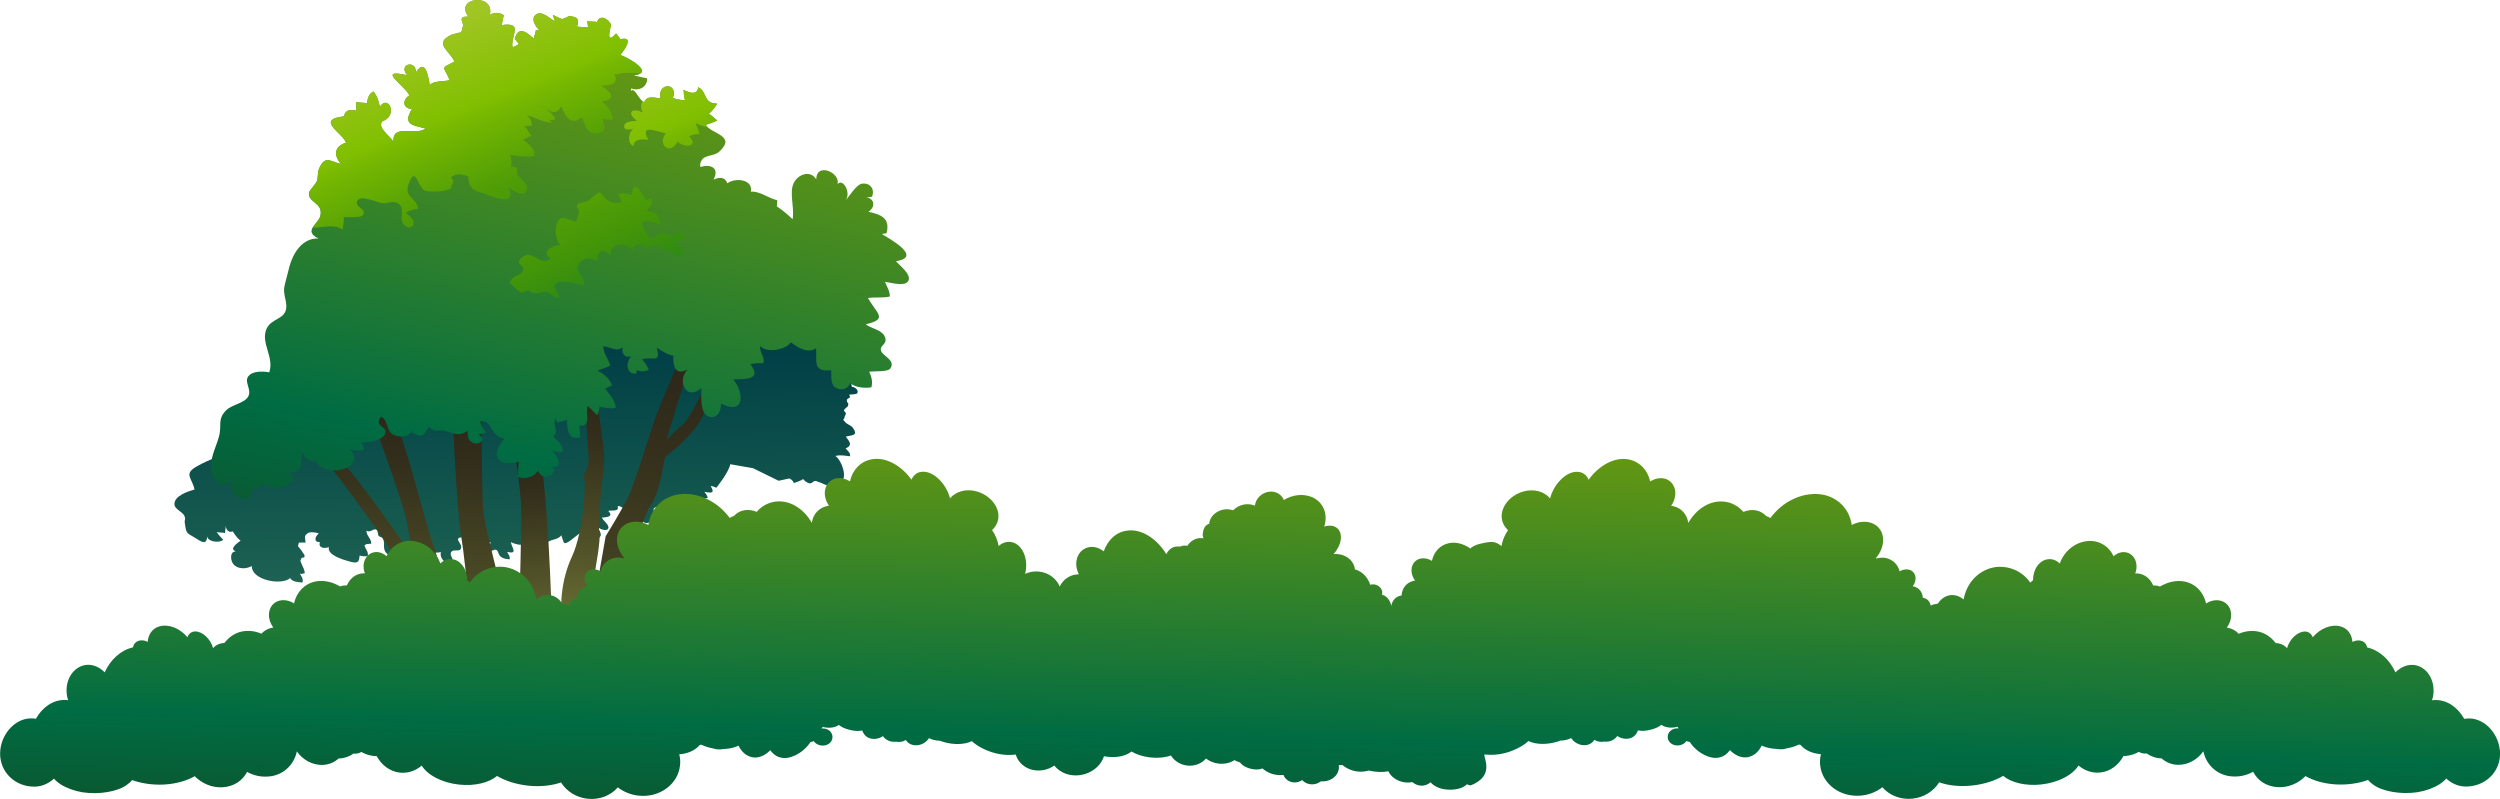
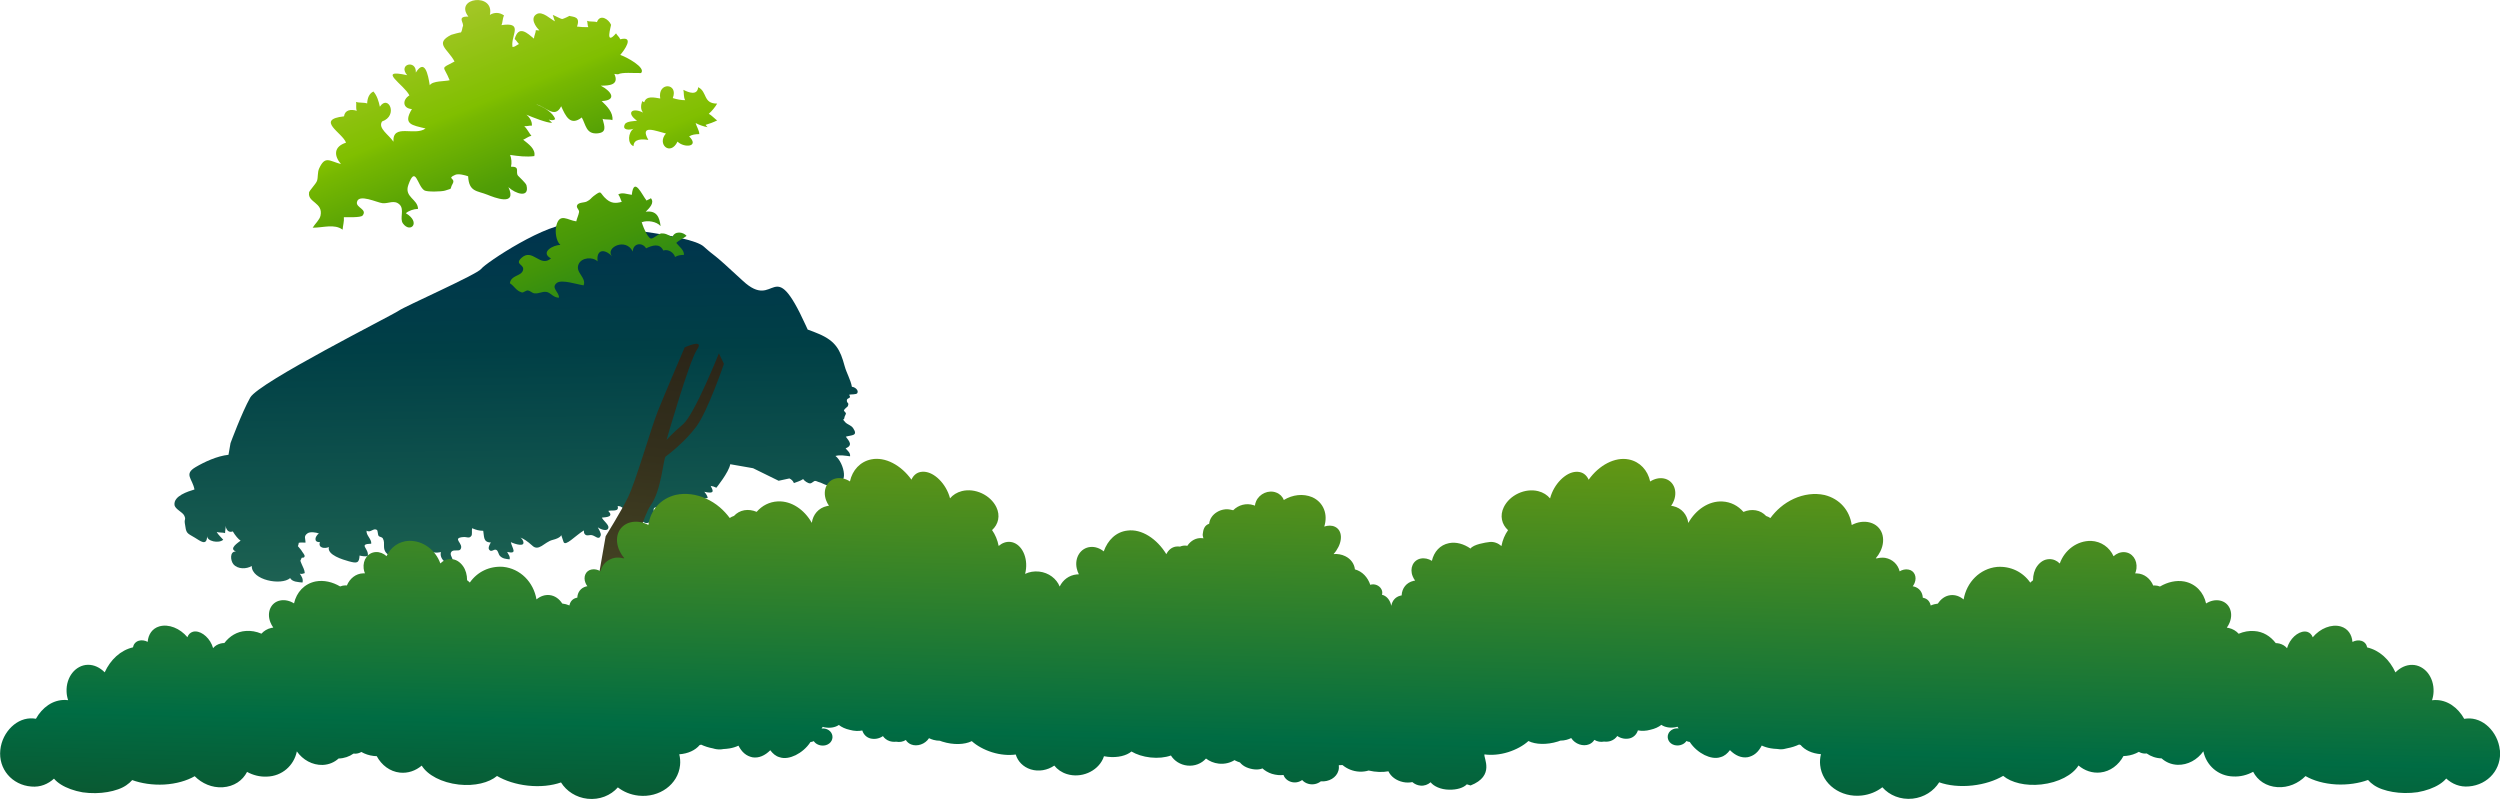
<svg xmlns="http://www.w3.org/2000/svg" xmlns:xlink="http://www.w3.org/1999/xlink" id="_Слой_1" viewBox="0 0 889.86 284.42">
  <defs>
    <style>.cls-1{fill:url(#linear-gradient);}.cls-1,.cls-2,.cls-3,.cls-4,.cls-5,.cls-6,.cls-7,.cls-8,.cls-9,.cls-10{stroke-width:0px;}.cls-2{fill:url(#linear-gradient-6);}.cls-3{fill:url(#New_Gradient_Swatch_copy_24-3);}.cls-4{fill:url(#linear-gradient-5);}.cls-5{fill:url(#New_Gradient_Swatch_copy_24-2);}.cls-6{fill:url(#linear-gradient-2);}.cls-7{fill:url(#New_Gradient_Swatch_1);}.cls-8{fill:url(#linear-gradient-3);}.cls-9{fill:url(#New_Gradient_Swatch_copy_24);}.cls-10{fill:url(#linear-gradient-4);}</style>
    <linearGradient id="New_Gradient_Swatch_1" x1="-7296.09" y1="561.67" x2="-7243.9" y2="287" gradientTransform="translate(-6904.39 -1496.24) rotate(-170.08) scale(1 -1)" gradientUnits="userSpaceOnUse">
      <stop offset="0" stop-color="#80bf00" />
      <stop offset="0" stop-color="#69af03" />
      <stop offset="0" stop-color="#469708" />
      <stop offset="0" stop-color="#469708" />
      <stop offset="0" stop-color="#4d8874" />
      <stop offset=".42" stop-color="#195e50" />
      <stop offset=".68" stop-color="#003f46" />
      <stop offset=".99" stop-color="#002955" />
      <stop offset=".99" stop-color="#002a94" />
    </linearGradient>
    <linearGradient id="linear-gradient" x1="-7233.46" y1="394.72" x2="-7257.56" y2="588.52" gradientTransform="translate(-6904.39 -1496.24) rotate(-170.08) scale(1 -1)" gradientUnits="userSpaceOnUse">
      <stop offset="0" stop-color="#282217" />
      <stop offset=".15" stop-color="#34301c" />
      <stop offset=".43" stop-color="#55562a" />
      <stop offset=".8" stop-color="#899441" />
      <stop offset="1" stop-color="#a7b74f" />
    </linearGradient>
    <linearGradient id="linear-gradient-2" x1="-7269.23" y1="409.07" x2="-7300.14" y2="523.78" xlink:href="#linear-gradient" />
    <linearGradient id="linear-gradient-3" x1="-7292.96" y1="380.41" x2="-7302.58" y2="530.84" xlink:href="#linear-gradient" />
    <linearGradient id="linear-gradient-4" x1="-7314.99" y1="353.92" x2="-7335.91" y2="681.17" xlink:href="#linear-gradient" />
    <linearGradient id="linear-gradient-5" x1="-7284.91" y1="206.78" x2="-7273.92" y2="489.69" gradientTransform="translate(-6904.39 -1496.24) rotate(-170.08) scale(1 -1)" gradientUnits="userSpaceOnUse">
      <stop offset="0" stop-color="#8ca900" />
      <stop offset=".37" stop-color="#478b20" />
      <stop offset=".73" stop-color="#006c43" />
      <stop offset=".97" stop-color="#104d27" />
      <stop offset=".99" stop-color="#124a25" />
    </linearGradient>
    <linearGradient id="New_Gradient_Swatch_copy_24" x1="-7195.29" y1="243.39" x2="-7302.43" y2="415.55" gradientTransform="translate(-6904.39 -1496.24) rotate(-170.08) scale(1 -1)" gradientUnits="userSpaceOnUse">
      <stop offset="0" stop-color="#bfcc44" />
      <stop offset=".3" stop-color="#80bf00" />
      <stop offset=".32" stop-color="#77b801" />
      <stop offset=".44" stop-color="#519e06" />
      <stop offset=".51" stop-color="#439509" />
      <stop offset=".61" stop-color="#278718" />
      <stop offset=".7" stop-color="#147e23" />
      <stop offset=".76" stop-color="#0e7b27" />
      <stop offset=".91" stop-color="#056545" />
      <stop offset="1" stop-color="#00565c" />
    </linearGradient>
    <linearGradient id="New_Gradient_Swatch_copy_24-2" x1="-7270.53" y1="235.14" x2="-7377.68" y2="407.3" xlink:href="#New_Gradient_Swatch_copy_24" />
    <linearGradient id="New_Gradient_Swatch_copy_24-3" x1="-7227.11" y1="246.74" x2="-7334.25" y2="418.9" xlink:href="#New_Gradient_Swatch_copy_24" />
    <linearGradient id="linear-gradient-6" x1="448.49" y1="115.43" x2="443.79" y2="317.35" gradientTransform="matrix(1,0,0,1,0,0)" xlink:href="#linear-gradient-5" />
  </defs>
  <path class="cls-7" d="M69.22,174.23c-.69-3.86-3.9-5.42.4-7.96,3.11-1.84,7.65-3.96,11.71-4.39l.72-4.14s3.98-10.82,7.02-16.24c3.04-5.42,50.43-29.22,52.82-30.89,2.38-1.67,28.01-12.95,29.43-14.94,1.42-1.98,23.71-16.91,32.89-16.01,9.18.91,41.45,3.76,46.27,8.09,4.82,4.33,1.91,1.03,13.91,12.19,11.99,11.16,10.44-10.45,22.44,15.92.23.5.45.98.66,1.45,1.35.48,2.67.98,3.94,1.53,6.08,2.58,7.68,5.76,9.2,11.42.68,2.52,2.16,4.92,2.6,7.43.92.01,2.5,1.12,1.95,2.21-.33.65-2.32.36-2.94.63,1.02,1.47-.78.93-.81,1.96-.03,1.23.87.66.39,1.98-.2.56-1.18.77-1.44,1.74-.02.09.81.64.71,1.1-.06.29-.47.91-.48,1.07-.08,1.62-1.16.25.19,1.84.79.93,2.14,1.08,2.88,2.2,1.86,2.81-.55,2.38-2.61,3.02,1.22,1.67,2.62,3.02-.08,4.18.74.86,1.73,1.51,1.59,2.8-1.88-.22-3.52-.57-5.21-.12,3.11,2.32,5.27,11.55-.9,8.88-.42,3.29-3.46.75-4.93.44-.53-.11-.86-.43-1.43-.44-.43,0-1.12.85-1.72.88-.82.04-2.1-.91-2.52-1.53-1.01.69-2.23,1.01-3.28,1.42-.36-.89-.95-1.32-1.61-1.65-2.27.47-3.83.83-3.83.83l-9.1-4.47-8.12-1.42c-.5,2.87-4.95,8.37-4.95,8.37-.69-.37-1.37-.57-2.01-.65.9,1.73,1.55,2.96-2.27,2.09.5.63,1.15,1.42,1.19,2.21-.85.1-1.7.23-2.55.33-.21,1.25,1.5,1.98,1.28,3.2-.23,1.29-1.65,1.13-1.94,2.68-.22,1.2,1.43,2.64-.68,2.91-1.61.2-2.11-2.3-2.96-3.06-.5.58-2.05,2.48-2.94,2.27-1.42-.32-.43-1.9-1.27-2.29-2.07-.95-4.07,3.22-4.17-1.44-2.12,1.84-1.57-1.16-2.98-1.25-2.42-.15.25,3.55.12,4.41-2.61.05-3.04,2.38-5.37.33-.85.85-1.5,1.18-1.5,1.18l-3.92-1.52s4.02-.51.53-3.04c-.99-.72-1.92-1.28-2.78-1.72-.3-.07-.61-.12-.92-.15.67,2.27-2.1,1.35-3.32,1.76,2,2.13-.52,2.21-2.28,2.39.32.92,2.55,2.52,2.32,3.61-.33,1.52-2.82.56-3.78-.18.32.71,1.31,2.15,1.03,2.95-.64,1.81-1.9.06-3.18-.15-.95-.16-1.78.48-2.49-.36-.28-.33-.34-.81-.32-1.32-3.16,1.96-6.63,5.88-7.24,4.07l-.81-2.4s-.17,1-3.09,1.72c-2.92.72-4.94,4.34-7.31,1.94-1.7-1.54-3.04-2.39-4.12-2.78.35.27.64.59.83.99,1.28,2.62-2.74,1.36-4.25.63.42,2.21,2.57,4.35-1.32,3.49.43.88,1.15,1.6.88,2.64-1.27-.13-2.51-.24-3.43-1.21-.61-.65-.58-1.78-1.29-2.15-.92-.48-1.77,1.1-2.6-.15-.43-.64.32-2.01.65-2.51-2.79,0-2.35-2.14-2.72-4.14-1.65-.05-2.44-.29-3.95-.92-.22.72.12,2.15-.27,2.71-.78,1.1-1.58.32-2.86.43-4.43.38.43,2.34-1.05,4.42-.54.76-2.49-.1-3.2.82-.87,1.13.77,2.31.37,3.32-.94,2.39-4.94-.64-4.08-3.19-1.8.32-2.86.25-4.52-.64-1.36-.73-.94-2.02-2.38.1-1,1.47-.19,2.03-1.96,2.5-1.04.28-2.71-.21-3.57-.88-1.8,1.36-5.13.98-6.77-.52-1.92-1.76-.45-3.59-1.49-5.43-.34-.6-1.17-.46-1.52-.94-.31-.42-.24-1.88-.61-2.11-1.29-.79-2.25,1.21-3.66.27-.24,1.68,1.83,2.96,1.66,4.64-4.81.17-.68,1.68-1.24,4.43-.94.17-1.98.01-2.91-.2-.15,2.74-.95,2.84-3.87,2.03-1.98-.55-7.8-2.24-7.06-5.06-1.45.67-3.94.36-3.18-1.76-2.38.12-1.75-2.09-.38-3.08-1.11-.39-3.13-.74-4.11,0-1.4,1.04-.63,1.8-.65,3.27-.78-.01-1.63-.11-2.39.05-.06.48-.17.86-.32,1.2.51.65,1.15,1.26,1.55,2,.22.4.93,1.1.84,1.6-.14.76-.99.4-1.05.56-.47,1.42-.73.4.02,2.27.43,1.1,1.03,1.93,1.09,3.17-.69.13-1,.47-1.79.18.65.92,1.33,1.99.97,3.17-1.48-.17-3.6-.18-4.39-1.58-3.11,2.74-13.76.75-13.66-4.31-1.89,1.15-5,1.2-6.54-.63-1.02-1.22-1.44-4.6.92-4.55-2.8-.95.93-3.23,1.65-3.85-.74-.39-2-1.93-2.78-3.28-1.12.4-2.14.06-2.61-1.99.19.82-.19,1.79-.14,2.59-.9-.28-2.11-.1-2.99-.41.52,1,1.57,1.88,2.33,2.78-1.58,1.43-5.87.54-5.73-1.39-.05,3.97-2.62,1.67-4.31.69-3.15-1.83-3.1-1.52-3.63-5.17-.23-1.6.49-1.23-.21-2.73-.61-1.3-3.31-2.27-3.47-3.84-.32-3.17,4.79-4.75,7.12-5.45Z" />
-   <path class="cls-1" d="M119.52,162.27c5.02,3.19,27.23,35.66,27.23,35.66,0,0-.87-6.34-2.01-12.41-.96-6.26-15.05-44.21-15.05-44.21l5.86,1.03s2.75,5.57,5.08,8.17c2.33,2.61,8.72,27.21,11.32,36.28,2.6,9.06,12.85,38.17,12.85,38.17,0,0,2.41,7.49,3.05,6.5.27-1.52-1.83-29.43-3.65-40.28-1.82-10.85-3.18-45.6-3.18-45.6,0,0,9.24-2.31,10.35-.72,1.12,1.6.08,4.87.08,4.87,0,0,0,23.96.52,31.57.53,7.61,11.6,47.97,12.71,49.62,1.11,1.65-1.39,5.27-1.26,7.15.14,1.88-24.01,15.01-24.01,15.01l-7.81-.5s-1.63-30.58-2.91-39.17c-1.58-9.57-33.49-50.4-33.49-50.4,0,0,.86-2.26,4.31-.73Z" />
-   <path class="cls-6" d="M190.95,155.49c4.22,15.03,5.47,65.1,5.47,65.1,0,0-12.21,2.05-11.84-2.07.43-4.46,1.03-29.8.96-36.92-.07-7.12-2.84-24.06-2.84-24.06,0,0,5.41-13,8.25-2.04Z" />
-   <path class="cls-8" d="M208,170.33c-.66-2.21,2-3.48,1.48-8.46-.52-4.97-1.39-23.95-1.39-23.95,0,0,2.3-5.18,3.12-1.89.82,3.28,3.99,23.01,3.84,27.86-.15,4.85-2.58,20.72-1.7,25.7.87,4.98-5.54,33.69-6.06,34.65-.52.96-8.12-1.42-8.12-1.42l.62-7.56s-.27-8.41,3.78-17.12c4.06-8.7,5.08-25.61,4.42-27.81Z" />
  <path class="cls-10" d="M223.59,176.89c2.7-5.46,8.1-24.38,10.58-30.59,2.48-6.21,9.54-22.66,9.54-22.66,0,0,7.21-3.33,4.4.77-2.81,4.1-10.86,32.2-10.86,32.2,0,0,1.77-2.12,5.86-5.59,4.09-3.47,12.78-25.25,12.78-25.25l1.79,3.74s-5.72,16.78-9.83,22.33c-4.11,5.56-10.13,10.08-10.93,10.67-.8.59-1.46,12.18-5.41,17.51-3.95,5.34-16.2,50.81-16.2,50.81l-7.93,6.9,8.2-46.87s5.32-8.51,8.02-13.97Z" />
-   <path class="cls-4" d="M78.19,154.14c.6-3.26-.65-5.09,2.3-8.09,1.99-2.03,6.67-2.53,7.91-5,1.21-2.4-1.45-5-.11-6.96,1.47-2.16,5.36-1.96,7.55-1.57,1.87-5.36-3.17-10.51-.97-15.46,1.66-3.73,6.3-3.29,6.97-7.12.47-2.7-1.34-5.3-.51-8.47.52-1.99,1.5-5.89,1.73-6.74,1.33-4.75,4.6-10.09,10.33-9.83-5.73-2.72.03-5.17.67-8.16,1-4.67-4.59-4.65-4.08-8.15.1-.71,2.43-3.08,2.84-4.15.47-1.23.13-3.06.79-4.49,2.14-4.62,3.56-2.67,7.76-1.55-2.52-2.99-2.63-6.18,1.8-7.62-1.18-3.47-11.1-8.22-.71-9.37.3-2.33,2.5-2.61,4.55-1.98-.44-.97-.05-2.32-.26-3.16,1.16.42,2.79.13,3.95.55.07-1.81.65-3.5,2.22-4.25,1.29,1.45,1.88,3.48,2.3,5.41,3.02-4.53,6.66,3.2.79,5.25-1.61,2.39,2.46,4.77,4.04,7.21-.36-6.65,7.6-1.87,11.44-4.71-4.8-1.2-8.19-1.42-4.86-6.91-3.34-.22-3.48-3.29-.9-4.87-1.74-3.69-12.02-9.67-.79-7.18-3.41-3.98,3.33-5.67,3.08-.95,3.19-5.07,4.35.62,4.96,4.53,1-1.63,5.35-1.35,7.08-1.79-2.14-5.41-3.58-3.84,1.74-6.67-2.33-4.45-7.33-6.41-1.18-9.5,0,0,3.64-1.09,3.4-.78.58-.74.49-1.74.71-2.12.72-1.24-2.43-3.73,2-3.58-5.24-6.78,9.41-8.66,7.65-.6,1.58-1.01,3.51-.94,5.05.21-.56.93-.46,2.49-.93,3.43,7.46-1.12,3.92,2.96,3.85,6.77,0,.33.02.66.07.99.93,0,1.3-.56,2.32-1.05-.47-.38-.91-1.29-1.54-1.77,1.44-5.22,4.64-1.96,6.87-.15,0-.93.67-2.08.66-3.01.44-.02.83.16,1.27.06-1.33-1.25-3.44-4.36-.94-5.79,2.04-1.17,5,1.91,6.5,2.59-.37-.72-.49-1.58-.79-2.28.59.18,2.92,1.52,3.42,1.45.34-.05,2.6-1.06,2.39-1.11,1.7.42,4.1.23,2.81,3.81.93.13,2.91.26,4.02.21-.29-.59-.26-1.82-.44-2.26.99.41,2.5.11,3.51.47,1.12-3.06,4.2-1.05,5.04.95.08.2-2.37,7.83,1.77,3.04.33.7,1.19,1.28,1.49,2.12,5.23-1.33,1.43,3.94,0,5.57,2.55.77,12.58,6.34,4.86,7.32,1.52.35,3.19.63,4.73,1,.08,3.08-2.87,4.65-5.67,3.59l-.16.9c1.49-1.51,2.81,3.37,4.81,4.02.77-2.4,3.46-1.69,5.7-1.33-1.06-5.96,6.61-5.6,4.46-.15,1.3.43,3.03.76,4.4.75-.63-1.19-.37-2.57-.62-3.68,1.82.93,4.97,2.18,5.26-.94,3.32,1.62,1.65,5.86,6.75,5.84-.67,1.2-1.82,2.6-2.97,3.63.95.46,2.25,1.91,2.97,2.36-1.2.6-2.86,1.23-4.11,1.58,2.18,3.37,11.11,3.79,4.77,9.58-1.61,1.47-4.74,1.16-5.95,2.66-.78.96-.87,1.87-.72,2.77,3.33-1.16,7.05.1,4.66,4.49,1.87-.87,4.07-1.17,4.93,1.31,2.81-2.13,9.25-1.47,8.37,2.96,3.23-.23,6.04,2.27,9.45,3.08-.19.61-.04,1.53-.22,2.13,1.97,1.32,3.95,2.97,5.65,4.61.72-3.93-1.25-9.35.33-12.78,1.46-3.17,5.93-4.9,8.07-1.43.14-6.34,8.93-2.16,7.54,1.83,1.78-2.6,5.2,3.03,2.76,5.89,1.29-1.44,3.97-5.82,5.89-6.15,2.95-.5,4.81,1.94,3.65,4.65-.84-.01-1.26.29-2.14.17,3.21.48,3.42,3.51.87,5.17,4.54.97,7.86,2.3,6.45,7.66-.59.03-1.16.21-1.67.24,3.02,1.87,14.58,8.2,5.04,9.7,1.13,1.37,5.43,4.55,4.47,6.85-1,2.37-6.25.77-8.4.46.54,1.4,1.81,3.42,1.75,5.24-2.56.62-5.45.14-7.8.56,3.12,5.5,7.35,7.51-.8,9.32,1.62,1.41,5.58,1.93,6.69,4.19,1.42,2.89-1.63,3.11-1.3,5,.37,2.14,5.43,3.47,3.38,6.53-.94,1.39-6.13.87-7.52,1.2.81,1.69,1.33,3.69.76,5.54-2.45.38-5.73.09-7.6-1.55-.48,2.03-3,2.85-4.93,1.77-2.18-1.22-1.62-4.08-1.77-6.3-6.81.7-4.98-3.12-5.39-7.81-3.01,1.97-6.48-.27-8.93-2.12-2.22,2.89-8.63,3.8-10.96,1.33-.31,2.35,1.8,3.68,1.1,6.11-1.54-.1-3.08,0-4.59.31,4.31,5.64-1.76,5.34-6.07,5.42,3.88,4.74,4.2,12.98-4.37,8.61.12,2.31-1.18,5.39-4.03,4.74-3.7-.84-2.93-7.61-2.97-10.29-5.01,4.72-8.97-2.15-4.97-6.54-4.45,2.32-5.21-1.54-4.98-4.97-1.75-.16-3.8-1.41-5.94-2.88,1.59,5.97-1.39,2.94-5.32,4.24,1.17.91,1.81,2.33,2.52,3.57-1.09.8-2.66.84-4.22.28-.2.4-.15.79-.35,1.2-3.6.19-3.73-3.97-1.7-6.1-2.63.6-3.46-1.25-3.07-3.35-2.05,1.9-4.43-.08-6.85-.35-.14,2.29,1.71,4.57,2.49,6.87-1.42.92-3.05,1.12-4.51,1.9,2.22,1.09,4.26,2.85,5.13,5.18-.7.16-1.51.99-2.51,1.07,1.53,2.28,3.57,4,3.8,6.96-1.94.44-3.9-.1-5.87-.4.2,1.11-.53,2.23-.55,3.03-1.26-.78-2.32-2.41-3.56-3.29-1.02,2.61,1.67,7.58-3.08,6.92.33,1.1.27,2.94.53,4.12-4.8,1.58-4.59-3.21-4.86-6.3-.87.73-2.52.77-3.38,1.16-.19-.42-.58-1.17-.68-1.42-1.24,2.58,1.47,4.85-.8,6.33,1.47,1.72,3.85,2.99,3.2,5.6-1.2-.25-2.7-.14-3.86-.63,2.2,1.56,4.74,7.37-.25,5.56,3.61,2.16-2.7,6.35-4.53,1.69-1.53,2.47-4.51,3.15-7.18,2.23.15-1.8.18-3.6.34-5.4-7.5,2-10.46-2.19-5.02-8.29-5.35-.65-4.13-6.67-8.58-6.15-.03,1.39.99,2.89,2.07,4.01-.85.08-1.67.77-2.9.53,4.96,3.32-4.6,6.04-3.65-1.16-3.36,2.29-4.92.89-8.26,0-2.04-.54-3.14.79-5.29-1.11-.11-.1-.22-.21-.32-.32-1.77,2.51-1.73,4.51-6.04,2.01.11-.33.11-.81.15-1.23-.56,2.88-4.51,3.36-6.88,2.01-2.7-1.54-1.8-5.7-4.4-6.29-2.39,3.36,2.01,3.3,1.68,5.43-.52,3.27-6.1,3.46-8.81,3.82,1.49,1.07.68,1.53,1.2,2.58-1.67.35-3.54.13-5.26-.4,7.01,6.8-8.88,10.95-12.03,4.16-2.25.6-3.82-1.04-4.56-2.82-1.54,4.85,1.16,6.24-5.38,7.26,5.94,1.64-3.57,8.83-9.2,3.28-.03,2.09-1.45,2.8-3.44,2.15.29,7.59-10.67,2.72-6.34-3.83-3.85,5-7.99,1.56-8.26-3.44-.24-4.45,2.37-8.36,3.12-12.47Z" />
  <path class="cls-9" d="M109.97,68.59c.1-.71,2.43-3.08,2.84-4.15.47-1.23.13-3.06.79-4.49,2.14-4.62,3.56-2.67,7.76-1.55-2.52-2.99-2.63-6.18,1.8-7.62-1.18-3.47-11.1-8.22-.71-9.37.3-2.33,2.5-2.61,4.55-1.98-.44-.97-.05-2.32-.26-3.16,1.16.42,2.79.13,3.95.55.07-1.81.65-3.5,2.22-4.25,1.29,1.45,1.88,3.48,2.3,5.41,3.02-4.53,6.66,3.2.79,5.25-1.61,2.39,2.46,4.77,4.04,7.21-.36-6.65,7.6-1.87,11.44-4.71-4.8-1.2-8.19-1.42-4.86-6.91-3.34-.22-3.48-3.29-.9-4.87-1.74-3.69-12.02-9.67-.79-7.18-3.41-3.98,3.33-5.67,3.08-.95,3.19-5.07,4.35.62,4.96,4.53,1-1.63,5.35-1.35,7.08-1.79-2.14-5.41-3.58-3.84,1.74-6.67-2.33-4.45-7.33-6.41-1.18-9.5,0,0,3.64-1.09,3.4-.78.58-.74.49-1.74.71-2.12.72-1.24-2.43-3.73,2-3.58-5.24-6.78,9.41-8.66,7.65-.6,1.58-1.01,3.51-.94,5.05.21-.56.93-.46,2.49-.93,3.43,7.46-1.12,3.92,2.96,3.85,6.77,0,.33.02.66.07.99.93,0,1.3-.56,2.32-1.05-.47-.38-.91-1.29-1.54-1.77,1.44-5.22,4.64-1.96,6.87-.15,0-.93.67-2.08.66-3.01.44-.02.83.16,1.27.06-1.33-1.25-3.44-4.36-.94-5.79,2.04-1.17,5,1.91,6.5,2.59-.37-.72-.49-1.58-.79-2.28.59.18,2.92,1.52,3.42,1.45.34-.05,2.6-1.06,2.39-1.11,1.7.42,4.1.23,2.81,3.81.93.13,2.91.26,4.02.21-.29-.59-.26-1.82-.44-2.26.99.41,2.5.11,3.51.47,1.12-3.06,4.2-1.05,5.04.95.08.2-2.37,7.83,1.77,3.04.33.7,1.19,1.28,1.49,2.12,5.23-1.33,1.43,3.94,0,5.57,2.11.64,9.31,4.54,7.41,6.44-2.7.08-6.56-.38-8.2.45-.07.04-1.19-.12-1.31-.15,1.81,3.92-1.71,4.21-4.83,4.19,4.02,2.12,5.75,5.22.33,5.49,1.88,1.8,4.16,4.1,3.82,6.78-1-.38-2.51-.07-3.5-.47.78,2.91,1.5,4.91-1.89,5.18-4.02.31-4.07-3.13-5.52-5.66-4.11,3.22-5.78-.54-7.33-3.99-2.33,4.69-5.58-.04-8.91-.66,2.34.76,6.12,2.89,6.77,5.27-.81.56-1.35.32-2.28.16l1.2,1.14c-2.03.01-6.61-1.86-9.19-2.92,1.13.84,2.15,2.43,1.97,3.92-1.01-.1-1.7.31-2.7.15.91.86,1.75,2.5,2.55,3.49-1.09.14-2.27,1.17-2.94,1.36,1.84,1.5,4.52,3.29,3.97,5.83-2.86.38-5.66.02-8.62-.42.5,1.25.65,2.93.31,4.19,3.46-.08,1.46,1.9,2.51,3.21.35.44,2.81,2.59,3.01,3.42,1.17,4.71-3.96,3.01-6.43.66,3.25,7.03-5.22,3.6-7.43,2.71-3.71-1.5-6.61-.92-6.91-6.59-1.21-.42-3.46-1.01-4.59-.51-3.26,1.45.28,1.08-.92,3.17-1.27,2.22.4,1.44-2.73,2.45-1.15.37-6.39.53-7.35-.09-2.53-1.63-3.1-9.22-5.69-1.94-1.56,4.39,3.36,4.98,3.45,8.53-1.6.05-3.29.65-4.34,1.54,5.52,3.29,1.61,7.3-1.03,3.65-1.31-1.8.67-4.99-1.24-6.77-1.86-1.73-3.89-.26-5.98-.44-1.95-.17-8.67-3.57-9.17-.31-.3,1.93,3.78,2.46,2.04,4.68-.66.84-5.5.55-6.68.62.15,1.41-.34,2.98-.45,4.43-2.94-2.17-6.88-.69-10.65-.7.78-1.36,2.47-2.76,2.79-4.3,1-4.67-4.59-4.65-4.08-8.15Z" />
  <path class="cls-5" d="M222.43,44.21c.61-1.12,3.49-1.09,4.32-1.23-4-2.85-1.77-4.84,2.15-2.91-.91-1.06-.86-2.55-.3-4.09.23.19.46.33.71.41.77-2.4,3.46-1.69,5.7-1.33-1.06-5.96,6.61-5.6,4.46-.15,1.3.43,3.03.76,4.4.75-.63-1.19-.37-2.57-.62-3.68,1.82.93,4.97,2.18,5.26-.94,3.32,1.62,1.65,5.86,6.75,5.84-.67,1.2-1.82,2.6-2.97,3.63.95.46,2.25,1.91,2.97,2.36-1.2.6-2.86,1.23-4.11,1.58.19.3.44.57.72.83-1.56-.28-3.11-.85-4.27-1.49.3,1.22,1.29,2.59,1.31,3.95-1.37.02-2.58.15-3.62.82,3.79,3.73-1.78,4.2-4.13,1.85-2.57,5.29-7.46.87-4.13-2.89-3.4-.79-9.53-3.5-6.26,2.29-2.04-.32-5.23-.52-5.28,2.22-2.28-.94-1.92-4.85-.01-6.2-1.29.52-4.24.6-3.05-1.62Z" />
  <path class="cls-3" d="M186.07,96.44c1.01-2.42-3.08-2.13-.53-4.57,3.99-3.81,6.66,3.54,10.58.11-3.99-2.14.76-4.82,3.36-4.79-1.58-1.32-1.96-4.8-1.48-6.8,1.17-4.83,4.09-1.96,7.12-1.6.25-1.14.79-2.15.99-3.28.17-.9-1.21-1.56-.64-2.55.56-.97,2.49-.78,3.38-1.23,1.45-.72,1.47-1.21,2.42-1.92,3.25-2.44,1.93-1.11,4.67,1.17,1.58,1.31,3.1,1.52,5.37.86-.42-.74-.6-1.91-1.27-2.59,1.31-.92,3.22-.1,4.84.1.77-6.82,3.72.2,5.27,2.05.39-.31,1.16-.52,1.53-.85,1.41,1.68-.58,3.54-1.84,4.82,3.96-.55,4.91,2.01,5.29,5.11-1.42-1.67-4.69-2.14-6.68-1.39l-.22-.74c.35,1.75,2.23,6.29,3.41,6.54.95.2,2.7-1.75,3.78-1.8,1.61-.08,2.49.63,3.89,1.33.82-2.31,3.83-1.92,5.07-.46-1.16.95-2.64,1.47-3.67,2.51,1.05,1.33,2.81,2.5,2.74,4.25-1.09.01-2.32.18-3.17.76-.48-1.66-2.51-2.9-4.18-2.3-1.28-2.75-3.99-1.81-6.14-.79-1.4-2.36-4.72-1.75-4.72,1.17-2.48-5.13-9.92-1.4-7.42,1.65-2.64-2.78-5.65-2.47-5.11,1.83-1.78-1.73-5.68-1.39-6.74.95-1.38,3.03,2.86,4.72,1.77,7.58-2.07-.24-7.84-2.25-9.56-.85-2.21,1.78.88,3.19.78,5.24-2.03.04-2.97-1.85-4.46-2.05-1.66-.22-2.47.66-4.28.5-.78-.07-1.44-.88-2.27-1.02-.73-.12-1.59.86-2.19.7-2.05-.57-2.62-2.2-4.27-3.27.41-2.86,3.77-2.48,4.56-4.36Z" />
  <path class="cls-2" d="M889.8,266.97c-.35-3.32-1.91-6.23-4.03-8.27-2.13-2.03-4.82-3.18-7.71-2.95-.32.02-.63.07-.94.12-1.09-1.99-2.61-3.69-4.4-4.9-1.79-1.19-3.85-1.86-6.07-1.8-.33.01-.66.04-.99.08.32-.95.51-1.96.55-3.01.11-2.64-.71-5.01-2.05-6.71-1.34-1.69-3.32-2.85-5.53-2.87-2.22-.04-4.33.99-5.99,2.68-2.05-4.51-5.64-7.87-10.06-8.89-.21-1.11-.91-2-2.06-2.35-1-.31-2.15-.14-3.18.39-.21-2.63-1.62-4.75-4.14-5.5-3.34-.96-7.36.69-10,3.85-.34-.95-1.01-1.66-1.96-1.94-2.32-.63-5.36,1.47-6.75,4.62-.18.4-.32.8-.43,1.2,0,0-.01,0-.02,0-.63-.77-1.55-1.35-2.68-1.64-.44-.11-.88-.15-1.32-.17-1.92-2.49-4.52-4.09-7.62-4.29-1.88-.16-3.77.2-5.58.96-.89-.99-2.08-1.72-3.52-2.05-.23-.05-.47-.09-.7-.12.43-.59.79-1.25,1.06-1.95,1.36-3.57-.24-7.06-3.55-7.7-1.64-.33-3.4.09-4.89,1.04-.89-3.98-3.66-7.01-7.73-7.82-2.9-.53-5.95.18-8.68,1.79-.58-.23-1.2-.38-1.85-.38-.18,0-.37.01-.55.03-1.02-2.44-3.17-4.24-5.83-4.32-.2,0-.4,0-.6.01.23-.55.39-1.14.46-1.75.34-3.11-1.52-5.69-4.35-5.83-1.4-.06-2.75.5-3.8,1.46-1.42-3.17-4.41-5.3-8-5.46-4.96-.1-9.43,3.21-11.15,8.05-.99-1.01-2.3-1.6-3.74-1.56-.86.03-1.66.24-2.4.69-.74.45-1.4,1.08-1.93,1.83-.95,1.35-1.45,3.11-1.45,5.01-.35.25-.68.53-.97.84-2.64-3.8-6.99-5.95-11.84-5.6-6.11.62-10.83,5.42-11.89,11.59-1.38-1.15-3.02-1.74-4.71-1.53-1.85.22-3.39,1.34-4.46,3-.88.1-1.74.32-2.56.68-.24-1.32-1.07-2.34-2.42-2.69-.13-.03-.26-.05-.38-.08-.09-1.92-1.25-3.51-3.16-3.99-.14-.04-.28-.06-.43-.08.27-.36.5-.76.68-1.19.88-2.16-.06-4.41-2.22-4.77-1.06-.2-2.17.06-3.11.64-.62-2.44-2.49-4.31-5.14-4.8-1.02-.15-2.06-.05-3.05.2-.1-.02-.19-.05-.29-.07.63-.73,1.18-1.54,1.61-2.43,1.1-2.24,1.25-4.52.6-6.4-.66-1.86-2.16-3.3-4.29-3.88-2.12-.58-4.45-.2-6.5.89-.75-5.24-4.28-9.34-9.67-10.68-3.59-.8-7.44-.25-10.9,1.32-1.73.79-3.37,1.82-4.86,3.09-1.31,1.12-2.49,2.39-3.53,3.8-.46-.31-.95-.58-1.51-.74-.96-1.04-2.2-1.76-3.68-2.02-1.45-.25-2.95-.04-4.39.57-1.9-2.19-4.5-3.58-7.56-3.72-4.81-.22-9.41,2.92-12.07,7.64-.42-2.97-2.38-5.32-5.4-5.98-.24-.05-.47-.09-.71-.12.43-.6.78-1.26,1.04-1.98,1.31-3.63-.35-7.12-3.63-7.75-1.64-.32-3.38.11-4.87,1.08-.87-4.01-3.66-7.05-7.57-7.84-4.96-1.03-10.65,2.04-14.33,7.21-.62-1.43-1.71-2.43-3.19-2.73-1.78-.34-3.66.23-5.45,1.59-1.78,1.34-3.42,3.4-4.45,5.88-.27.64-.48,1.28-.64,1.91-1.01-1.21-2.44-2.14-4.21-2.58-4.67-1.18-10.17,1.38-12.27,5.7-1.47,3.01-.75,6.13,1.52,8.18-1.14,1.62-1.96,3.54-2.35,5.65-1.22-1.05-2.68-1.6-4.18-1.44-1.61.18-5.83.88-6.83,2.34-2.39-1.66-5.12-2.44-7.65-1.93-3.22.64-5.34,3.05-6.1,6.3-1.21-.75-2.64-1.08-3.98-.81-2.69.54-4.02,3.41-2.87,6.27.23.57.52,1.1.88,1.57-.19.02-.38.05-.57.1-2.53.59-4.11,2.6-4.23,5.18-.17.02-.34.06-.51.1-1.78.47-2.87,1.85-3.17,3.6-.07-.33-.16-.67-.27-.97-.56-1.48-1.58-2.59-2.97-2.95-.03,0-.07,0-.1-.01.16-.45.18-.95.03-1.46-.43-1.47-2.07-2.46-3.66-2.22-.18.02-.34.1-.5.15-.92-2.69-2.81-4.79-5.48-5.51-.2-1.93-1.41-3.72-3.47-4.71-1.29-.63-2.73-.86-4.13-.74.35-.38.68-.8.98-1.25,2.33-3.42,2.18-7.21-.48-8.47-1.11-.53-2.46-.52-3.81-.07,1.39-4.36-.25-8.64-4.29-10.46-3.23-1.35-6.99-.91-10.12,1.01-.41-1.17-1.36-2.16-2.7-2.66-2.69-1.05-5.96.39-7.14,3.08-.24.53-.38,1.07-.44,1.59-.18-.07-.36-.14-.54-.2-2.54-.79-5.29-.09-7.19,1.83-.16-.06-.7-.15-.88-.19-3.15-.79-7.3,1.36-7.67,4.98,0,0,0,.01,0,.02-1.69.55-2.12,2.02-2.3,3.76-.05.49.16.99.25,1.44-.16-.03-.22-.05-.39-.07-2.17-.24-4.15.89-5.34,2.73-.14-.03-.27-.05-.42-.07-.77-.09-1.49.06-2.18.34-.51-.07-1.01-.08-1.51,0-1.5.25-2.63,1.24-3.36,2.69-3.34-5.47-8.81-9.09-13.86-8.39-4.04.46-6.98,3.37-8.42,7.4-1.4-1.13-3.11-1.74-4.81-1.56-3.41.35-5.62,3.75-4.81,7.58.16.76.43,1.48.77,2.15-.25,0-.5.01-.75.03-2.77.28-4.92,1.94-6.08,4.31-1.12-2.79-3.89-4.94-7.32-5.32-1.8-.2-3.52.12-4.99.82.15-.58.27-1.2.33-1.83.5-4.88-1.99-9.15-5.56-9.55-1.5-.16-2.96.38-4.18,1.44-.4-2.1-1.21-4.03-2.35-5.65,2.27-2.05,2.99-5.16,1.52-8.18-2.1-4.32-7.6-6.88-12.27-5.7-1.77.45-3.2,1.37-4.21,2.58-.16-.63-.37-1.27-.64-1.91-1.03-2.47-2.67-4.54-4.45-5.88-1.8-1.36-3.67-1.92-5.45-1.59-1.48.3-2.56,1.31-3.19,2.73-3.68-5.16-9.37-8.24-14.33-7.21-3.91.79-6.71,3.83-7.57,7.84-1.49-.97-3.23-1.4-4.87-1.08-3.28.63-4.94,4.12-3.63,7.75.26.72.62,1.38,1.04,1.98-.24.03-.48.07-.71.12-3.02.66-4.99,3.02-5.4,5.98-2.65-4.72-7.26-7.86-12.07-7.64-3.06.14-5.66,1.53-7.56,3.72-1.44-.6-2.94-.82-4.39-.57-1.48.26-2.73.98-3.68,2.02-.55.16-1.05.43-1.51.74-1.04-1.4-2.22-2.68-3.53-3.8-1.49-1.27-3.13-2.3-4.86-3.09-3.46-1.57-7.31-2.12-10.9-1.32-5.38,1.34-8.92,5.44-9.67,10.68-2.05-1.09-4.38-1.47-6.5-.89-2.12.58-3.62,2.02-4.29,3.88-.65,1.88-.5,4.15.6,6.4.43.89.98,1.7,1.61,2.43-.1.02-.19.05-.29.07-.99-.26-2.03-.35-3.05-.2-2.65.49-4.52,2.36-5.14,4.8-.94-.58-2.05-.84-3.11-.64-2.16.37-3.1,2.61-2.22,4.77.17.43.4.83.68,1.19-.14.02-.29.05-.43.08-1.91.48-3.08,2.07-3.16,3.99-.13.02-.26.04-.38.08-1.35.34-2.18,1.37-2.42,2.69-.82-.35-1.68-.58-2.56-.68-1.07-1.66-2.61-2.78-4.46-3-1.69-.2-3.34.39-4.71,1.53-1.05-6.17-5.77-10.97-11.89-11.59-4.85-.35-9.2,1.8-11.84,5.6-.29-.31-.62-.58-.97-.84,0-1.9-.49-3.66-1.45-5.01-.53-.75-1.19-1.38-1.93-1.83-.74-.44-1.55-.66-2.4-.69-1.44-.04-2.75.55-3.74,1.56-1.73-4.84-6.19-8.15-11.15-8.05-3.59.15-6.58,2.29-8,5.46-1.05-.96-2.4-1.53-3.8-1.46-2.83.14-4.69,2.72-4.35,5.83.07.61.23,1.2.46,1.75-.2-.01-.39-.02-.6-.01-2.66.07-4.81,1.87-5.83,4.32-.18-.02-.37-.03-.55-.03-.65,0-1.27.15-1.85.38-2.73-1.61-5.78-2.32-8.68-1.79-4.06.81-6.84,3.84-7.73,7.82-1.49-.94-3.25-1.36-4.89-1.04-3.32.64-4.91,4.12-3.55,7.7.27.7.63,1.36,1.06,1.95-.23.03-.47.07-.7.12-1.44.32-2.62,1.06-3.52,2.05-1.81-.76-3.7-1.12-5.58-.96-3.1.2-5.71,1.8-7.62,4.29-.44.01-.88.06-1.32.17-1.13.29-2.05.87-2.68,1.64,0,0-.01,0-.01,0-.11-.39-.25-.79-.43-1.2-1.38-3.15-4.43-5.25-6.75-4.62-.96.28-1.63.98-1.96,1.94-2.64-3.16-6.67-4.81-10-3.85-2.52.74-3.93,2.87-4.14,5.5-1.03-.53-2.17-.7-3.18-.39-1.15.35-1.85,1.25-2.06,2.35-4.42,1.02-8.01,4.38-10.06,8.89-1.67-1.69-3.77-2.72-5.99-2.68-2.22.03-4.2,1.19-5.53,2.87-1.34,1.7-2.17,4.07-2.05,6.71.04,1.05.23,2.06.55,3.01-.33-.04-.66-.07-.99-.08-2.22-.05-4.29.61-6.07,1.8-1.79,1.21-3.31,2.91-4.4,4.9-.31-.06-.62-.1-.94-.12-2.89-.23-5.58.92-7.71,2.95-2.12,2.03-3.68,4.94-4.03,8.27-.35,3.33.64,6.44,2.64,8.81,1.99,2.36,5,3.96,8.4,4.21,3.24.31,6.01-.92,8.07-2.81,1.26,1.51,3.33,2.81,5.93,3.75,1.3.47,2.74.86,4.25,1.12,1.47.21,3.02.32,4.62.29,2.94-.05,5.66-.53,7.93-1.33,2.29-.78,3.96-2,5.11-3.32,3.18,1.17,7.23,1.81,11.38,1.59,4.29-.25,8.07-1.36,10.86-2.97,2.58,2.6,6.16,4.17,9.97,3.94,4.05-.27,7.09-2.39,8.67-5.47,2.13,1.17,4.56,1.8,7.09,1.67,5.36-.14,9.61-3.93,10.63-8.97,2.12,3.01,5.52,4.92,9.19,4.82,2.23-.09,4.17-.93,5.67-2.29,1.98-.05,3.82-.69,5.31-1.75.26.02.52.05.79.03.74-.05,1.42-.26,2-.61,1.3.75,2.79,1.25,4.41,1.43.36.04.71.06,1.07.07,1.72,3.19,4.67,5.46,8.21,5.85,2.87.32,5.62-.65,7.8-2.49,2.04,3.34,7.08,6.07,13.21,6.75,5.63.62,10.73-.66,13.59-3.06,2.92,1.71,6.71,2.96,10.93,3.43,4.43.49,8.57.02,11.85-1.13,1.94,3.11,5.36,5.36,9.43,5.81,4.29.47,8.27-1.17,10.8-4.05,2.02,1.57,4.54,2.63,7.35,2.94,7.47.82,14.09-4.02,14.79-10.81.14-1.34.03-2.65-.28-3.91,3.15-.21,5.75-1.47,7.24-3.27.18-.05.37-.1.54-.16,1.27.59,2.69,1.06,4.21,1.33.79.26,1.64.39,2.53.37.39,0,.77-.06,1.13-.13.77-.04,1.53-.11,2.24-.23,1.14-.19,2.21-.52,3.18-.98.56,1.07,1.26,2.07,2.11,2.77.84.72,1.84,1.16,2.88,1.38,2.26.36,4.46-.63,6.33-2.52.89,1.17,1.93,2.13,3.34,2.49,1.74.61,3.79.18,5.7-.74,1.92-.96,3.91-2.55,5.26-4.66.41-.05.82-.15,1.19-.33.34.52.87.96,1.55,1.25,1.82.78,3.96.16,4.77-1.38.81-1.54.11-3.37-1.56-4.08-.63-.27-1.33-.35-2-.27.16-.19.3-.39.44-.61.16.04.31.1.47.14,2.05.43,4,.07,5.25-.81.99.79,2.32,1.4,3.86,1.74,1.59.45,3.15.5,4.49.23.41,1.35,1.41,2.43,2.86,2.83,1.53.38,3.17.09,4.48-.83.54.78,1.32,1.41,2.3,1.75.77.27,1.6.33,2.42.24,1.18.24,2.41.04,3.44-.61.41.69,1.04,1.25,1.86,1.58,2.17.88,5.01-.1,6.35-2.18.01-.02.01-.04.02-.05.52.25,1.06.47,1.63.62.75.2,1.5.29,2.25.3.28.1.56.22.86.31,3.97,1.25,7.95,1.1,10.5-.17,1.74,1.6,4.34,3.05,7.19,3.95,2.97.93,5.94,1.17,8.46.81.71,2.42,2.61,4.43,5.33,5.29,2.87.9,5.99.3,8.39-1.35,1.07,1.36,2.59,2.43,4.47,3.02,5.01,1.57,10.76-.85,12.85-5.41.14-.31.26-.63.36-.94.45.09.91.16,1.39.21,3.48.38,6.62-.4,8.39-1.89,1.8,1.06,4.13,1.83,6.74,2.12,2.73.3,5.29.02,7.31-.7,1.2,1.91,3.31,3.3,5.82,3.58,2.65.29,5.1-.72,6.66-2.5,1.25.96,2.81,1.62,4.53,1.81,2.09.23,4.06-.26,5.64-1.25.1.05.17.12.28.17.5.26,1.05.48,1.64.66.15.18.31.36.49.53.63.61,1.5,1.14,2.52,1.47,1.88.65,3.78.66,5,.12.81.76,1.99,1.49,3.38,1.94,1.46.44,2.91.56,4.12.4.37,1.11,1.34,2.05,2.68,2.46,1.43.44,2.88.12,3.95-.66.54.61,1.29,1.1,2.19,1.35,1.61.45,3.28.06,4.45-.88,2.91.23,5.58-1.32,6.28-3.83.18-.64.2-1.29.13-1.92.45,0,.89-.01,1.32-.05,1.61,1.36,3.72,2.24,6.02,2.35,1.16.06,2.26-.09,3.27-.4,2.55.6,5.03.66,7.05.27.85,1.86,2.77,3.31,5.2,3.83,1.13.25,2.26.23,3.32.02.79.69,1.77,1.14,2.87,1.25,1.36.15,2.66-.35,3.63-1.19,1.07,1.39,3.57,2.61,6.59,2.64,2.76.07,5.13-.67,6.3-1.91.41.16.87.29,1.33.41,8.76-3.46,4.56-9.77,4.94-11.06,2.52.36,5.49.12,8.46-.81,2.85-.9,5.45-2.34,7.19-3.95,2.55,1.27,6.53,1.41,10.5.17.3-.09.58-.21.86-.31.75,0,1.51-.1,2.25-.3.58-.15,1.12-.38,1.63-.62,0,.02.01.04.02.05,1.34,2.09,4.19,3.07,6.35,2.18.82-.34,1.45-.9,1.86-1.58,1.04.64,2.26.85,3.44.61.82.09,1.65.03,2.42-.24.98-.35,1.76-.97,2.3-1.75,1.31.91,2.95,1.21,4.48.83,1.44-.4,2.44-1.48,2.86-2.83,1.34.27,2.9.23,4.49-.23,1.54-.34,2.88-.95,3.86-1.74,1.25.88,3.2,1.24,5.25.81.16-.04.31-.1.47-.14.13.22.28.42.44.61-.67-.08-1.37,0-2,.27-1.68.72-2.37,2.54-1.56,4.08.81,1.54,2.95,2.16,4.77,1.38.68-.29,1.21-.73,1.55-1.25.38.18.78.28,1.19.33,1.35,2.1,3.34,3.7,5.26,4.66,1.92.92,3.96,1.35,5.7.74,1.41-.36,2.45-1.32,3.34-2.49,1.87,1.9,4.08,2.89,6.33,2.52,1.04-.22,2.04-.66,2.88-1.38.85-.7,1.55-1.7,2.11-2.77.97.46,2.04.79,3.18.98.71.13,1.46.2,2.24.23.36.07.74.12,1.13.13.88.02,1.73-.12,2.53-.37,1.52-.27,2.94-.74,4.21-1.33.18.06.36.1.54.16,1.49,1.79,4.09,3.06,7.24,3.27-.31,1.26-.42,2.57-.28,3.91.7,6.79,7.32,11.63,14.79,10.81,2.81-.31,5.33-1.37,7.35-2.94,2.52,2.88,6.51,4.52,10.8,4.05,4.07-.45,7.49-2.7,9.43-5.81,3.27,1.16,7.42,1.62,11.85,1.13,4.22-.47,8.01-1.72,10.93-3.43,2.86,2.41,7.95,3.68,13.59,3.06,6.13-.68,11.18-3.41,13.21-6.75,2.18,1.84,4.93,2.81,7.8,2.49,3.54-.39,6.49-2.66,8.21-5.85.36,0,.72-.03,1.07-.07,1.62-.18,3.11-.68,4.41-1.43.58.34,1.25.56,2,.61.26.02.53,0,.79-.03,1.49,1.06,3.33,1.7,5.31,1.75,1.5,1.36,3.44,2.2,5.67,2.29,3.66.1,7.06-1.81,9.19-4.82,1.03,5.04,5.27,8.83,10.63,8.97,2.52.13,4.96-.5,7.09-1.67,1.58,3.08,4.62,5.2,8.67,5.47,3.81.23,7.39-1.33,9.97-3.94,2.79,1.61,6.57,2.72,10.86,2.97,4.14.22,8.2-.41,11.38-1.59,1.16,1.33,2.82,2.54,5.11,3.32,2.26.8,4.98,1.28,7.93,1.33,1.6.02,3.15-.08,4.62-.29,1.51-.26,2.95-.65,4.25-1.12,2.6-.94,4.67-2.24,5.93-3.75,2.07,1.9,4.84,3.12,8.07,2.81,3.4-.26,6.41-1.85,8.4-4.21,2-2.36,2.99-5.48,2.64-8.81Z" />
</svg>